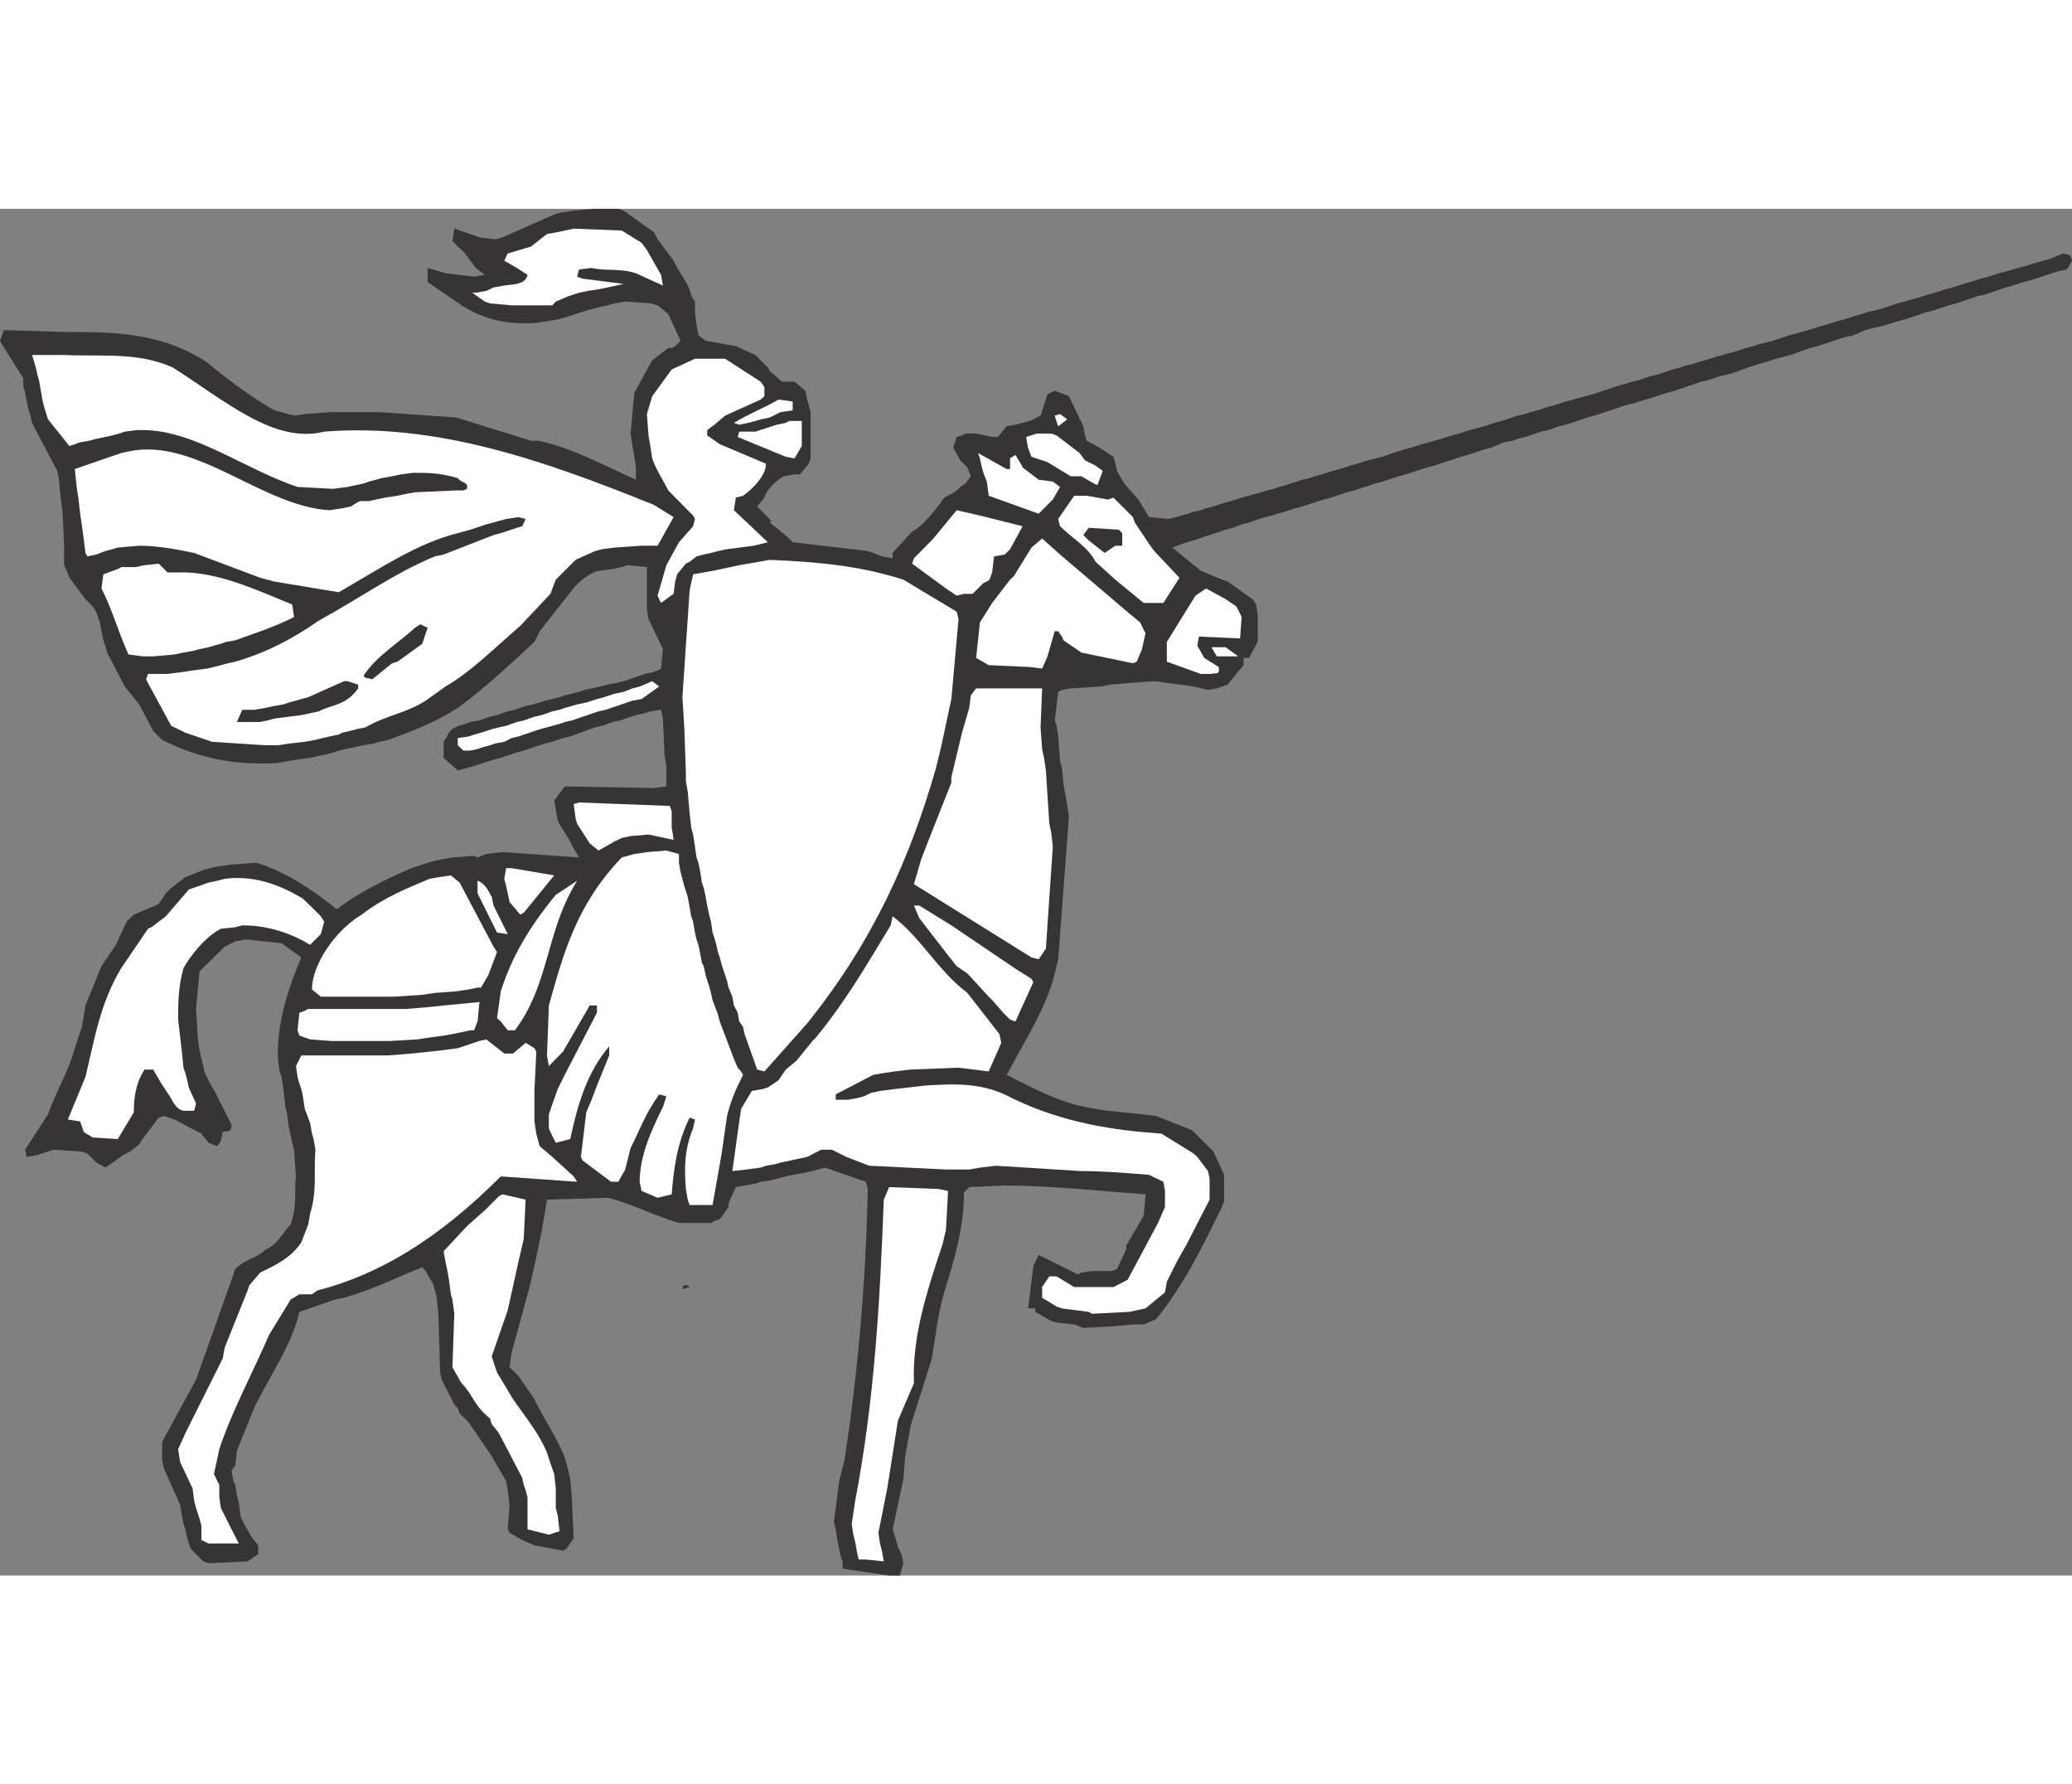
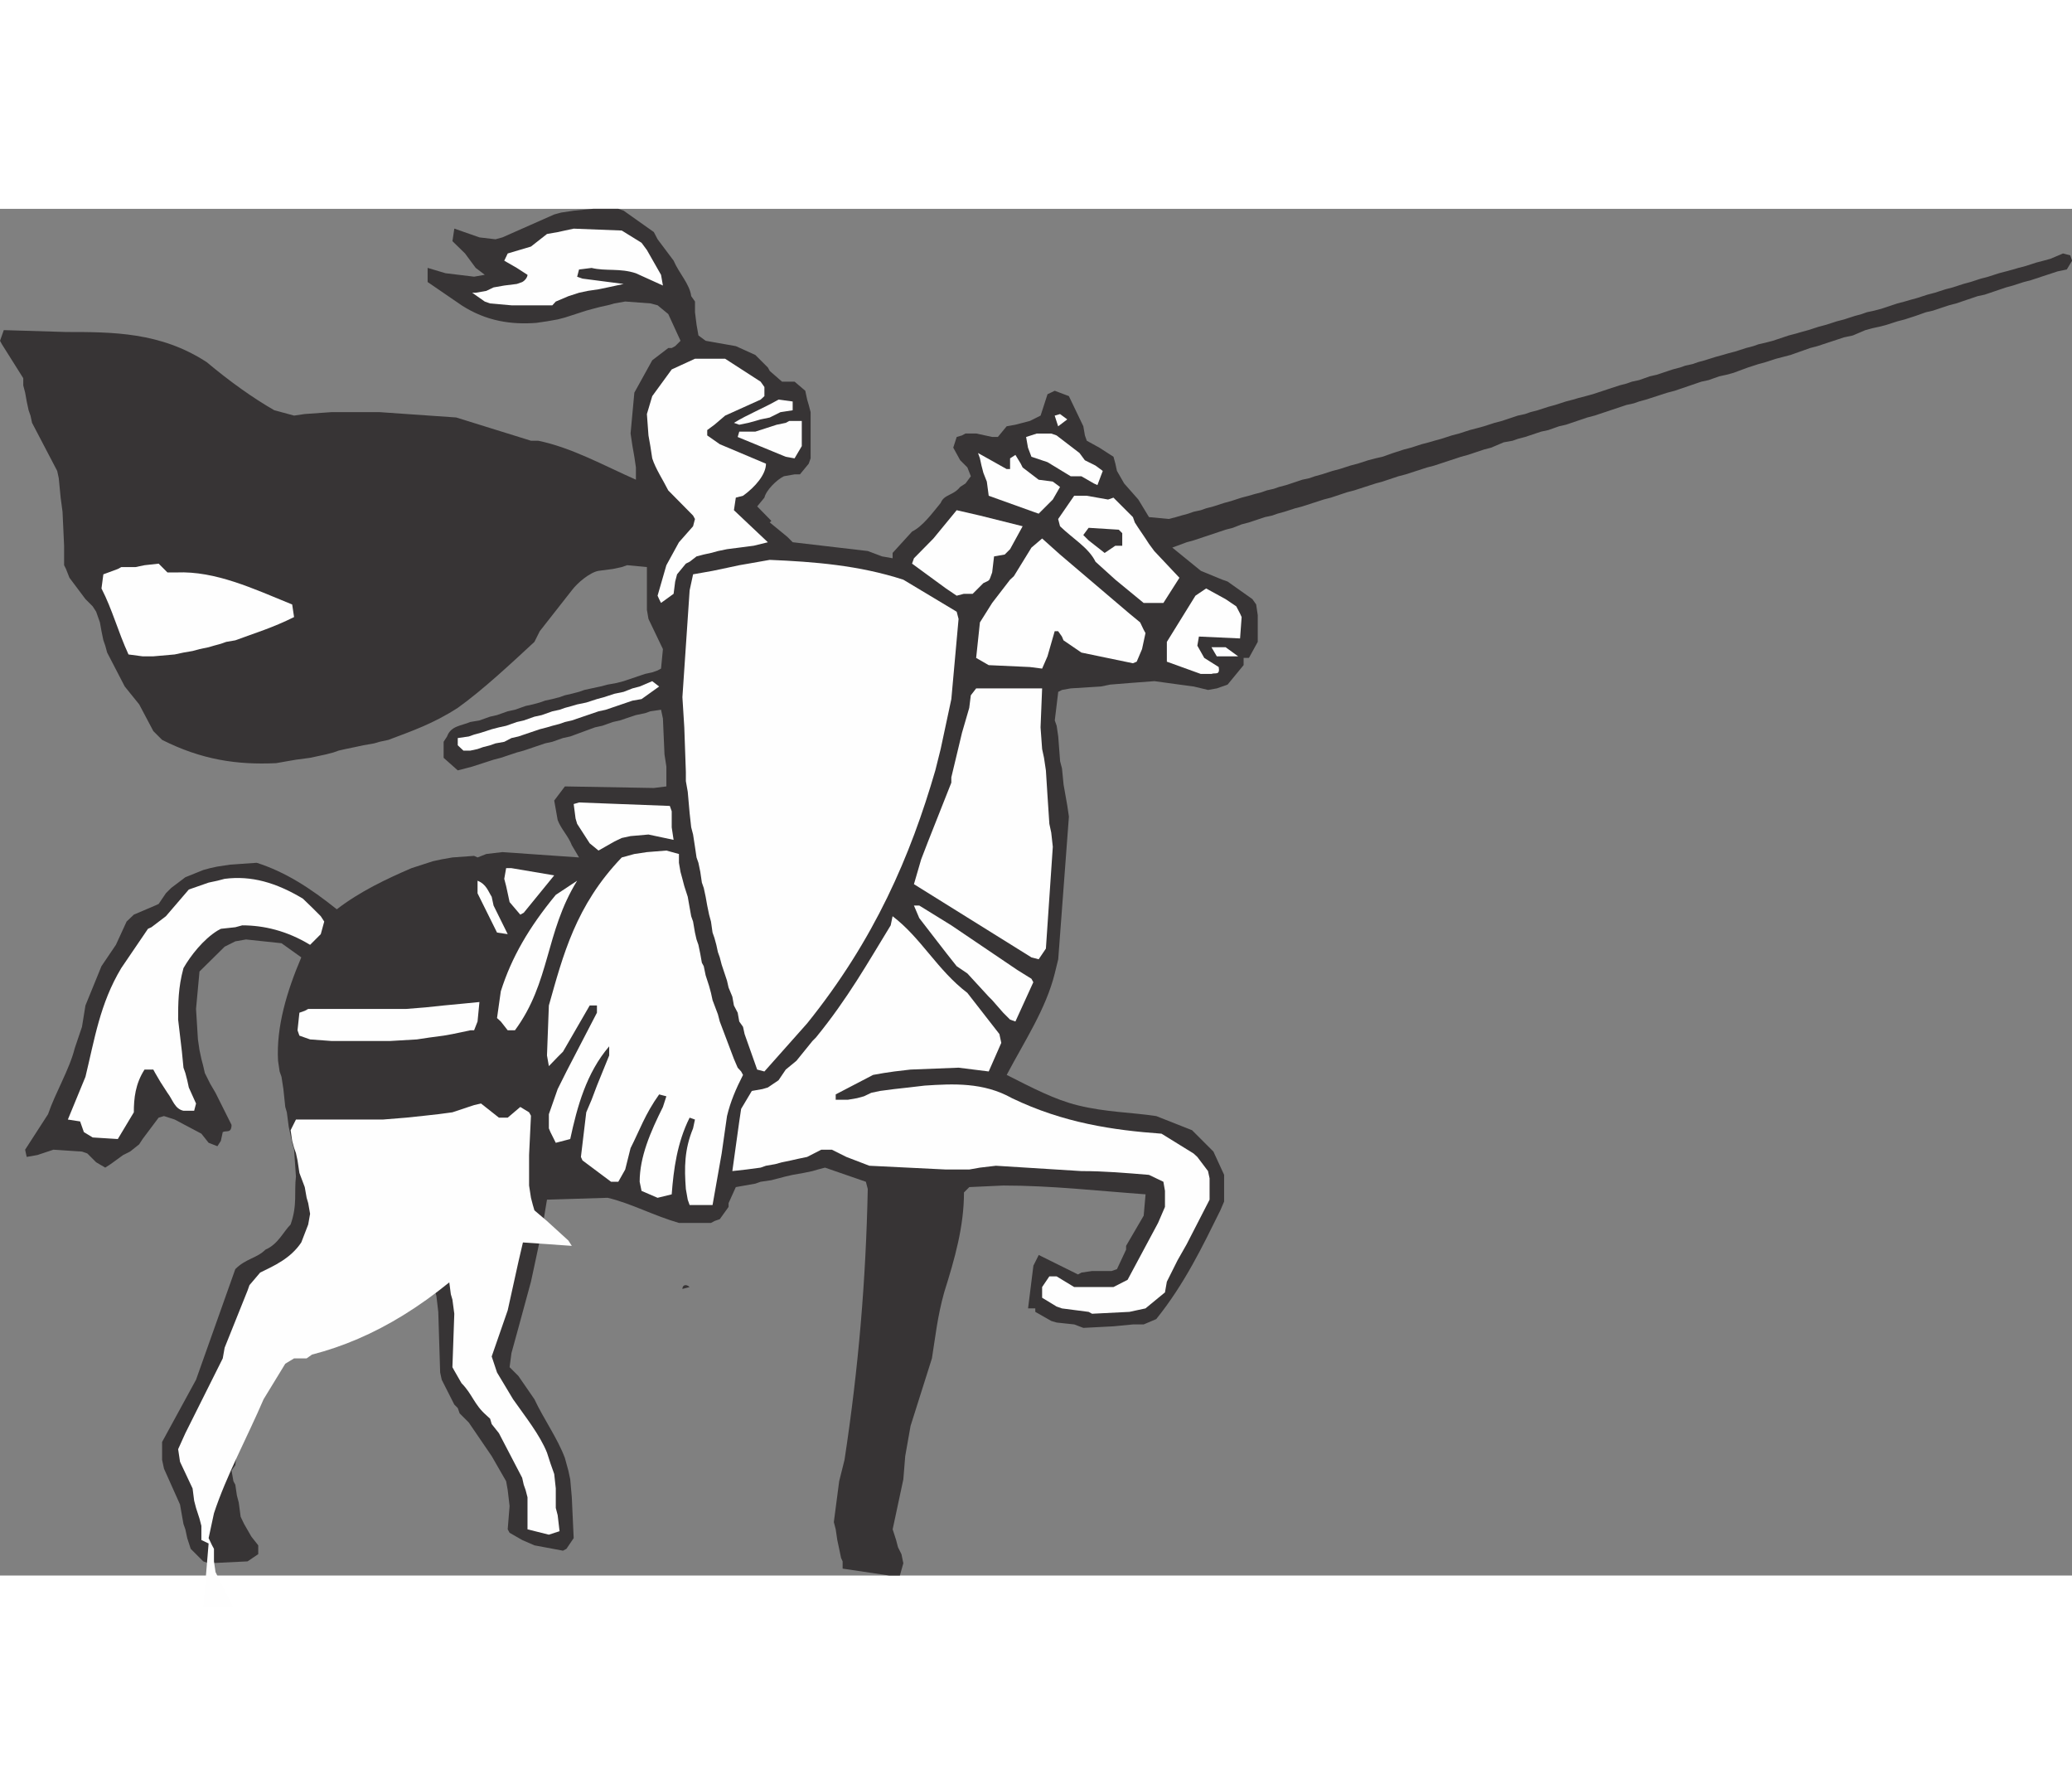
<svg xmlns="http://www.w3.org/2000/svg" xml:space="preserve" width="7.848in" height="6.757in" version="1.1" style="shape-rendering:geometricPrecision; text-rendering:geometricPrecision; image-rendering:optimizeQuality; fill-rule:evenodd; clip-rule:evenodd" viewBox="0 0 7847.73 5175.1">
  <rect x="0" y="0" width="7847.73" height="5175.1" fill="#808080" stroke="none" />
  <defs>
    <style type="text/css">
   
    .fil1 {fill:#FEFEFE}
    .fil0 {fill:#373435}
   
  </style>
  </defs>
  <g id="Layer_x0020__x0028_Black_x0020_and_x0020_White_x0029_">
    <g id="_2008385812960">
      <path class="fil0" d="M3367.57 5175.1l-176.12 -26.18 0 -27.37 -5.95 -13.09 -7.14 -34.51 -7.14 -33.32 -5.95 -40.46 -7.14 -27.37 20.23 -154.69 20.23 -80.92c53.55,-351.03 80.92,-681.84 88.06,-1025.74l-7.14 -27.37 -154.69 -53.55 -27.37 7.14 -20.23 5.95 -34.51 7.14 -40.46 7.14 -26.18 5.95 -27.37 7.14 -27.37 7.14 -40.46 5.95 -20.23 7.14 -40.46 7.14 -33.32 5.95 -27.37 60.69 0 14.28 -33.32 46.41 -20.23 7.14 -13.09 7.14 -121.38 0c-95.2,-27.37 -183.25,-74.97 -270.12,-95.2l-229.66 7.14 -20.23 121.37 -27.37 128.51 -13.09 60.69 -47.6 174.92 -26.18 95.2 -7.14 53.55 33.32 33.32 60.69 88.06c34.51,73.78 88.06,148.74 115.43,222.52l13.09 47.6 7.14 33.32 5.95 67.83 7.14 154.69 -27.37 40.46 -13.09 7.14 -108.29 -20.23 -46.41 -20.23 -47.6 -27.37 -7.14 -13.09 7.14 -88.06 -7.14 -60.69 -5.95 -33.32 -54.74 -95.2 -86.87 -127.33 -34.51 -34.51 -7.14 -20.23 -13.09 -13.09 -47.6 -94 -5.95 -27.37 -7.14 -229.66 -7.14 -60.69 -5.95 -20.23 -7.14 -26.18 -20.23 -34.51 -7.14 -13.09 -13.09 -14.28c-101.15,40.46 -195.15,88.06 -296.3,115.43l-34.51 7.14 -134.47 46.41c-27.37,121.37 -108.29,236.8 -168.98,358.18l-67.83 167.78 -5.95 54.74 -14.28 20.23 7.14 40.46 7.14 13.09 5.95 40.46 7.14 27.37 7.14 53.55 13.09 27.37 27.37 47.6 26.18 33.32 0 33.32 -40.46 27.37 -147.55 7.14 -20.23 -7.14 -47.6 -47.6 -13.09 -40.46 -7.14 -33.32 -7.14 -20.23 -5.95 -33.32 -7.14 -40.46 -60.69 -135.65 -7.14 -33.32 0 -67.83 128.51 -235.61 148.74 -418.86c40.46,-40.46 80.92,-40.46 114.24,-73.78 47.6,-20.23 67.83,-67.83 95.2,-95.2 26.18,-73.78 13.09,-121.37 20.23,-182.06l-7.14 -101.15 -7.14 -26.18 -5.95 -27.37 -7.14 -33.32 -7.14 -54.74 -5.95 -20.23 -7.14 -67.83 -7.14 -46.41 -7.14 -20.23 -5.95 -40.46c-7.14,-128.51 33.32,-262.98 88.05,-391.49l-74.97 -53.55 -134.46 -14.28 -40.46 7.14 -40.46 20.23 -95.2 94 -13.09 141.61 7.14 115.42 5.95 40.46 7.14 33.32 7.14 27.37 5.95 26.18 20.23 40.46 20.23 34.51 60.69 121.37c0,33.32 -20.23,20.23 -33.32,27.37l-7.14 33.32 -13.09 20.23 -33.32 -13.09 -27.37 -34.51 -101.15 -53.55 -40.46 -13.09 -20.23 5.95 -60.69 80.92 -13.09 20.23 -34.51 27.37 -26.18 13.09 -47.6 34.51 -20.23 13.09 -34.51 -20.23 -33.32 -33.32 -20.23 -7.14 -108.28 -7.14 -60.69 20.23 -40.46 7.14 -5.95 -27.37 86.86 -134.47c27.37,-80.91 80.92,-168.97 101.15,-249.89l27.37 -80.92 13.09 -80.92 60.69 -148.74 54.74 -80.92 40.46 -88.05 27.37 -26.18 80.92 -34.51 13.09 -5.95 27.37 -40.46 20.23 -20.23 53.55 -40.46 67.83 -27.37 26.18 -7.14 27.37 -5.95 47.6 -7.14 101.15 -7.14c108.29,34.51 202.29,95.2 303.44,176.11 88.06,-67.83 189.2,-115.42 283.21,-155.88l40.46 -13.09 40.46 -13.09 33.32 -7.14 40.46 -7.14 82.1 -5.95 13.09 5.95 33.32 -13.09 60.69 -7.14 290.35 20.23 -27.37 -46.41c-13.09,-34.51 -40.46,-60.69 -53.55,-95.2l-7.14 -40.46 -5.95 -33.32 40.46 -53.55 336.76 5.95 47.6 -5.95 0 -74.97 -7.14 -46.41 -5.95 -135.66 -7.14 -33.32 -40.46 5.95 -20.23 7.14 -34.51 7.14 -60.69 20.23 -26.18 5.95 -40.46 14.28 -27.37 5.95 -94.01 34.51 -27.37 5.95 -40.46 14.28 -27.37 5.95 -80.92 27.37 -26.18 7.14 -60.69 20.23 -27.37 7.14 -80.91 26.18 -27.37 7.14 -27.37 7.14 -53.55 -47.6 0 -60.69 13.09 -20.23c14.28,-40.46 54.74,-40.46 88.06,-54.74l34.51 -5.95 40.46 -14.28 26.18 -5.95 40.46 -14.28 27.37 -5.95 40.46 -14.28 27.37 -5.95 26.18 -7.14 20.23 -7.14 27.37 -5.95 27.37 -7.14 20.23 -7.14 26.18 -5.95 27.37 -7.14 20.23 -7.14 27.37 -5.95 33.32 -7.14 27.37 -7.14 33.32 -5.95 27.37 -7.14 80.92 -27.37 27.37 -5.95 20.23 -7.14 13.09 -7.14 7.14 -73.78 -54.74 -114.23 -5.95 -34.51 0 -161.83 -74.97 -7.14 -20.23 7.14 -33.32 7.14 -54.74 7.14c-33.32,5.95 -80.92,46.41 -101.15,73.78l-121.37 154.69 -20.23 40.46c-80.91,74.97 -195.15,182.06 -290.35,249.89 -94.01,60.69 -174.93,88.05 -262.98,121.37l-33.32 7.14 -20.23 5.95 -40.46 7.14 -33.32 7.14 -34.51 7.14 -26.18 5.95 -20.23 7.14 -27.37 7.14 -27.37 5.95 -33.32 7.14 -53.55 7.14 -34.51 5.95 -40.46 7.14c-148.74,7.14 -283.21,-13.09 -431.95,-88.06l-33.32 -33.32 -53.55 -101.15 -54.74 -67.83 -66.64 -128.51 -7.14 -26.18 -7.14 -20.23 -7.14 -34.51 -5.95 -33.32 -14.28 -40.46 -13.09 -20.23 -27.37 -27.37 -60.69 -80.92 -13.09 -33.32 -7.14 -14.28 0 -73.78 -5.95 -128.51 -7.14 -53.55 -7.14 -73.78 -5.95 -27.37 -95.2 -182.06 -5.95 -27.37 -7.14 -20.23 -7.14 -33.32 -5.95 -33.32 -7.14 -27.37 0 -27.37 -80.92 -128.51 -7.14 -13.09 14.28 -40.46 235.61 7.14c176.11,0 358.18,0 533.1,114.23 88.06,73.78 174.93,135.66 255.84,182.06l74.96 20.23 40.46 -5.95 101.15 -7.14 182.06 0 290.35 20.23 283.21 88.06 27.37 0c127.32,26.18 248.7,94 370.08,147.55l0 -46.41 -5.95 -40.46 -7.14 -40.46 -7.14 -47.6 14.28 -154.69 67.83 -122.56 60.69 -46.41 13.09 0 13.09 -7.14 20.23 -20.23 -46.41 -101.15 -40.46 -33.32 -27.37 -7.14 -95.2 -7.14 -40.46 7.14 -26.18 7.14 -27.37 5.95 -27.37 7.14 -26.18 7.14 -80.92 26.18 -27.37 7.14 -40.46 7.14 -40.46 5.95c-94,7.14 -189.2,-5.95 -283.21,-66.64l-128.51 -88.05 0 -53.55 67.83 20.23 108.29 13.09 40.46 -7.14 -34.51 -26.18 -40.46 -54.74 -47.6 -46.41 7.14 -47.6 95.2 33.32 60.69 7.14 26.18 -7.14 196.34 -86.86 26.18 -7.14 47.6 -7.14 73.78 -7.14 95.2 0 20.23 7.14 114.24 80.92 14.28 27.37 60.69 80.92c20.23,47.6 60.69,88.06 66.64,134.47l14.28 20.23 0 40.46 5.95 47.6 7.14 40.46 27.37 20.23 114.24 20.23 73.78 33.32 47.6 47.6 7.14 13.09 46.41 40.46 47.6 0 40.46 34.51 7.14 33.32 5.95 20.23 7.14 27.37 0 174.92 -7.14 20.23 -33.32 40.46 -20.23 0 -40.46 7.14c-27.37,13.09 -67.83,53.55 -73.78,80.91l-27.37 33.32 53.55 54.74 -5.95 5.95 66.64 54.74 20.23 20.23 284.4 33.32 53.55 20.23 40.46 7.14 0 -20.23 73.78 -80.92c40.46,-20.23 74.97,-67.83 108.29,-108.28 13.09,-33.32 47.6,-27.37 73.78,-60.69l20.23 -13.09 20.23 -27.37 -13.09 -33.32 -27.37 -27.37 -26.18 -47.6 13.09 -40.46 20.23 -5.95 13.09 -7.14 40.46 0 60.69 13.09 21.42 0 33.32 -40.46 33.32 -5.95 27.37 -7.14 27.37 -7.14 26.18 -13.09 14.28 -7.14 26.18 -80.91 27.37 -13.09 53.55 20.23 54.74 114.24 5.95 34.51 7.14 20.23 47.6 26.18 53.55 34.51 7.14 26.18 5.95 27.37 27.37 47.6 53.55 60.69 40.46 66.64 74.97 7.14 27.37 -7.14 20.23 -5.95 26.18 -7.14 20.23 -7.14 27.37 -5.95 20.23 -7.14 27.37 -7.14 40.46 -13.09 26.18 -7.14 40.46 -13.09 27.37 -7.14 20.23 -5.95 27.37 -7.14 20.23 -7.14 26.18 -5.95 20.23 -7.14 27.37 -7.14 60.69 -20.23 27.37 -5.95 20.23 -7.14 26.18 -7.14 40.46 -13.09 27.37 -7.14 40.46 -13.09 27.37 -7.14 40.46 -13.09 27.37 -7.14 26.18 -5.95 40.46 -14.28 40.46 -13.09 27.37 -7.14 40.46 -13.09 27.37 -7.14 20.23 -5.95 26.18 -7.14 40.46 -13.09 27.37 -7.14 40.46 -13.09 27.37 -7.14 26.18 -7.14 40.46 -13.09 27.37 -7.14 60.69 -20.23 27.37 -5.95 20.23 -7.14 27.37 -7.14 40.46 -13.09 26.18 -7.14 40.46 -13.09 27.37 -7.14 20.23 -5.95 27.37 -7.14 26.18 -7.14 101.15 -33.32 27.37 -7.14 20.23 -7.14 27.37 -5.95 40.46 -14.28 26.18 -5.95 60.69 -20.23 27.37 -7.14 20.23 -7.14 27.37 -5.95 20.23 -7.14 26.18 -7.14 41.65 -13.09 26.18 -7.14 20.23 -5.95 27.37 -7.14 40.46 -13.09 27.37 -7.14 20.23 -7.14 26.18 -5.95 27.37 -7.14 60.69 -20.23 27.37 -7.14 20.23 -5.95 26.18 -7.14 40.46 -13.09 27.37 -7.14 40.46 -13.09 27.37 -7.14 40.46 -13.09 26.18 -7.14 20.23 -7.14 27.37 -5.95 27.37 -7.14 60.69 -20.23 27.37 -7.14 20.23 -5.95 26.18 -7.14 40.46 -13.09 27.37 -7.14 40.46 -13.09 27.37 -7.14 40.46 -13.09 26.18 -7.14 40.46 -13.09 27.37 -7.14 40.46 -13.09 27.37 -7.14 26.18 -7.14 20.23 -5.95 27.37 -7.14 40.46 -13.09 27.37 -7.14 26.18 -7.14 47.6 -20.23 27.37 7.14 7.14 20.23 -20.23 33.32 -34.51 7.14 -101.15 33.32 -27.37 7.14 -40.46 13.09 -26.18 7.14 -80.92 27.37 -27.37 5.95 -80.92 27.37 -27.37 7.14 -60.69 20.23 -26.18 5.95 -40.46 14.28 -40.46 13.09 -27.37 7.14 -40.46 13.09 -27.37 7.14 -27.37 5.95 -26.18 7.14 -47.6 20.23 -33.32 7.14 -101.15 33.32 -27.37 7.14 -73.78 26.18 -27.37 7.14 -27.37 7.14 -40.46 13.09 -26.18 7.14 -40.46 13.09 -54.74 20.23 -26.18 7.14 -27.37 5.95 -40.46 14.28 -27.37 5.95 -101.15 34.51 -27.37 7.14 -80.92 26.18 -26.18 7.14 -20.23 7.14 -27.37 5.95 -121.37 40.46 -27.37 7.14 -80.92 27.37 -26.18 5.95 -40.46 14.28 -27.37 5.95 -60.69 20.23 -27.37 7.14 -20.23 7.14 -33.32 5.95 -47.6 20.23 -27.37 7.14 -60.69 20.23 -26.18 7.14 -101.15 33.32 -27.37 7.14 -80.92 26.18 -27.37 7.14 -60.69 20.23 -26.18 7.14 -80.92 26.18 -27.37 7.14 -60.69 20.23 -27.37 7.14 -80.92 26.18 -27.37 7.14 -40.46 13.09 -26.18 7.14 -20.23 7.14 -27.37 5.95 -60.69 20.23 -27.37 7.14 -33.32 13.09 -27.37 7.14 -121.38 40.46 -26.18 7.14 -54.74 20.23 108.29 88.06 80.92 33.32 20.23 7.14 94.01 66.64 14.28 20.23 5.95 40.46 0 101.15 -33.32 60.69 -20.23 0 0 27.37 -60.69 73.78 -40.46 14.28 -33.32 5.95 -54.74 -13.09 -53.55 -7.14 -95.2 -13.09 -94 7.14 -73.78 5.95 -34.51 7.14 -114.24 7.14 -33.32 5.95 -14.28 7.14 -13.09 108.29 7.14 20.23 5.95 40.46 7.14 94 7.14 27.37 5.95 60.69 7.14 40.46 7.14 40.46 5.95 40.46 -40.46 540.23 -13.09 53.55c-33.32,134.47 -114.23,255.84 -182.06,384.35 94.01,47.6 182.06,94.01 270.12,115.43 107.1,26.18 202.29,26.18 296.3,40.46l135.65 53.55 80.92 80.92 40.46 88.06 0 101.15 -14.28 33.32c-66.64,134.47 -134.46,277.26 -242.75,411.73l-47.6 20.23 -40.46 0 -73.78 7.14 -114.24 5.95 -34.51 -13.09 -66.64 -7.14 -20.23 -5.95 -60.69 -34.51 0 -13.09 -27.37 0 20.23 -161.83 20.23 -40.46 148.74 73.78 13.09 -7.14 40.46 -5.95 73.78 0 20.23 -7.14 34.51 -73.78 0 -14.28 66.64 -114.23 7.14 -80.92c-182.06,-13.09 -356.98,-33.32 -539.04,-33.32l-128.51 5.95 -20.23 20.23c0,128.51 -34.51,249.89 -74.97,378.4 -26.18,94.01 -33.32,168.98 -46.41,249.89l-80.92 255.84 -20.23 114.24 -7.14 88.05 -40.46 189.2 13.09 40.46 7.14 27.37 13.09 26.18 7.14 34.51 -13.09 46.41 -40.46 0z" />
-       <path class="fil1" d="M3279.51 5114.41l-27.37 0 -5.95 -26.18 -7.14 -40.46 -7.14 -27.37 -5.95 -40.46 5.95 -40.46 7.14 -47.6c73.78,-384.35 94,-761.57 108.28,-1139.97l20.23 -47.6 188.01 7.14 34.51 7.14 0 13.09 -7.14 134.47 -13.09 54.74c-60.69,182.06 -115.43,351.04 -108.29,525.96l-60.69 141.61 -40.46 257.03 -33.32 167.78 5.95 40.46 7.14 27.37 7.14 40.46 -67.83 -7.14z" />
-       <path class="fil1" d="M790.13 5053.72l-27.37 -13.09 0 -53.55 -7.14 -27.37 -13.09 -40.46 -7.14 -27.37 -5.95 -46.41 -47.6 -101.15 -7.14 -47.6 27.37 -60.69 141.61 -283.21 7.14 -40.46 86.86 -216.57 7.14 -20.23 40.46 -47.6c53.55,-26.18 115.42,-53.55 155.88,-114.23l26.18 -67.83 7.14 -40.46c27.37,-86.87 13.09,-161.83 20.23,-242.75l-7.14 -40.46 -5.95 -20.23 -7.14 -40.46 -20.23 -53.55 -7.14 -47.6 -5.95 -27.37 -7.14 -20.23 -7.14 -26.18 -5.95 -40.46 20.23 -40.46 33.32 0 296.3 0 88.05 -7.14 67.83 -7.14 53.55 -5.95 53.55 -7.14 82.1 -27.37 26.18 -5.95 67.83 53.55 33.32 0 47.6 -40.46 33.32 20.23 7.14 13.09 -7.14 148.74 0 60.69 0 54.74 7.14 46.41 7.14 27.37 5.95 20.23 47.6 40.46 80.92 73.78 13.09 20.23 -289.16 -20.23c-236.8,236.8 -459.32,371.27 -694.93,431.96l-20.23 14.28 -47.6 0 -33.32 20.23 -82.11 134.47c-60.69,141.61 -141.6,290.35 -188.01,431.96l-20.23 94 13.09 27.37 7.14 13.09 0 47.6 5.95 40.46 40.46 80.92 27.37 53.55 -33.32 0 -80.92 0z" />
+       <path class="fil1" d="M790.13 5053.72l-27.37 -13.09 0 -53.55 -7.14 -27.37 -13.09 -40.46 -7.14 -27.37 -5.95 -46.41 -47.6 -101.15 -7.14 -47.6 27.37 -60.69 141.61 -283.21 7.14 -40.46 86.86 -216.57 7.14 -20.23 40.46 -47.6c53.55,-26.18 115.42,-53.55 155.88,-114.23l26.18 -67.83 7.14 -40.46l-7.14 -40.46 -5.95 -20.23 -7.14 -40.46 -20.23 -53.55 -7.14 -47.6 -5.95 -27.37 -7.14 -20.23 -7.14 -26.18 -5.95 -40.46 20.23 -40.46 33.32 0 296.3 0 88.05 -7.14 67.83 -7.14 53.55 -5.95 53.55 -7.14 82.1 -27.37 26.18 -5.95 67.83 53.55 33.32 0 47.6 -40.46 33.32 20.23 7.14 13.09 -7.14 148.74 0 60.69 0 54.74 7.14 46.41 7.14 27.37 5.95 20.23 47.6 40.46 80.92 73.78 13.09 20.23 -289.16 -20.23c-236.8,236.8 -459.32,371.27 -694.93,431.96l-20.23 14.28 -47.6 0 -33.32 20.23 -82.11 134.47c-60.69,141.61 -141.6,290.35 -188.01,431.96l-20.23 94 13.09 27.37 7.14 13.09 0 47.6 5.95 40.46 40.46 80.92 27.37 53.55 -33.32 0 -80.92 0z" />
      <path class="fil1" d="M2078.84 5020.4l-80.92 -20.23 0 -121.37 -7.14 -27.37 -7.14 -20.23 -5.95 -26.18 -88.05 -168.97 -27.37 -34.51 -5.95 -20.23 -14.28 -13.09c-46.41,-40.46 -53.55,-80.92 -94.01,-121.38l-27.37 -47.6 -7.14 -13.09 7.14 -202.29 -7.14 -53.55 -5.95 -20.23 -7.14 -54.74 -7.14 -40.46 -5.95 -27.37 -7.14 -40.46 80.92 -86.87 14.28 -14.28 60.69 -53.55 13.09 -13.09 40.46 -40.46 13.09 -7.14 88.06 20.23 -7.14 148.74 -20.23 86.87 -40.46 183.25 -60.69 174.92 20.23 60.69 60.69 101.15c47.6,67.83 101.15,134.47 128.51,202.29l13.09 40.46 14.28 40.46 5.95 54.74 0 73.78 7.14 27.37 7.14 60.69 -40.46 13.09z" />
      <path class="fil1" d="M4123.18 4176.73l-101.15 -13.09 -20.23 -7.14 -54.74 -33.32 0 -40.46 27.37 -40.46 27.37 0 66.64 40.46 27.37 0 121.37 0 53.55 -27.37 115.42 -215.38 26.18 -60.69 0 -60.69 -5.95 -34.51 -54.74 -26.18c-86.87,-7.14 -167.78,-14.28 -255.84,-14.28l-323.67 -20.23 -60.69 7.14 -40.46 7.14 -88.06 0 -290.35 -14.28 -86.87 -33.32 -54.74 -27.37 -40.46 0 -53.55 27.37 -34.51 7.14 -26.18 5.95 -34.51 7.14 -26.18 7.14 -34.51 5.95 -20.23 7.14 -53.55 7.14 -53.55 5.95 26.18 -188.01 7.14 -47.6 40.46 -67.83 40.46 -7.14 20.23 -5.95 40.46 -27.37 27.37 -40.46 40.46 -33.32 60.69 -74.97 13.09 -13.09c121.38,-148.75 196.34,-283.21 283.21,-424.81l7.14 -34.51c108.29,82.11 168.98,203.48 283.21,290.35l121.38 155.88 7.14 33.32 -47.6 108.29 -114.24 -14.28 -182.06 7.14 -60.69 7.14 -40.46 5.95 -40.46 7.14 -141.61 73.78 0 20.23 46.41 0 34.51 -5.95 26.18 -7.14 27.37 -13.09 33.32 -7.14 54.74 -7.14 53.55 -5.95 60.69 -7.14c108.29,-7.14 222.52,-13.09 330.81,47.6 195.15,94 384.35,121.37 566.41,134.47l121.37 74.97 14.28 13.09 40.46 53.55 5.95 27.37 0 80.92 -86.87 168.97 -34.51 60.69 -40.46 80.92 -7.14 40.46 -73.78 60.69 -33.32 7.14 -27.37 5.95 -141.61 7.14 -13.09 -7.14z" />
      <path class="fil0" d="M2584.58 4089.86c0,-14.28 13.09,-20.23 27.37,-7.14l-27.37 7.14z" />
      <path class="fil1" d="M2625.03 3772.14l-13.09 0 -7.14 -20.23 -7.14 -40.46c-5.95,-80.92 -5.95,-148.75 27.37,-229.66l7.14 -33.32 -20.23 -7.14c-47.6,95.2 -60.69,196.34 -67.83,290.35l-53.55 13.09 -60.69 -26.18 -7.14 -34.51c0,-94.01 40.46,-188.01 88.06,-283.21l13.09 -40.46 -27.37 -7.14c-53.55,74.97 -73.78,135.66 -108.29,203.48l-20.23 80.92 -26.18 46.41 -27.37 0 -108.28 -80.92 -5.95 -13.09 20.23 -168.97 20.23 -47.6 20.23 -53.55 46.41 -114.24 0 -34.51c-86.87,101.15 -121.38,229.66 -147.56,351.04l-54.74 14.28 -20.23 -40.46 -5.95 -14.28 0 -53.55 33.32 -95.2 33.32 -66.64 115.42 -222.52 0 -27.37 -27.37 0 -101.15 174.93 -20.23 20.23 -33.32 34.51 -7.14 -40.46 7.14 -189.2c53.55,-189.2 101.15,-378.4 276.07,-560.46l47.6 -13.09 47.6 -7.14 73.78 -5.95 47.6 13.09 0 33.32 5.95 34.51 7.14 26.18 7.14 27.37 13.09 40.46 7.14 40.46 5.95 33.31 7.14 20.23 7.14 41.65 5.95 26.18 7.14 20.23 7.14 34.51 5.95 33.32 7.14 13.09 7.14 34.51 13.09 40.46 7.14 26.18 5.95 27.37 20.23 53.55 7.14 27.37 53.55 141.61 14.28 33.32 13.09 14.28 7.14 13.09c-27.37,53.55 -47.6,101.15 -60.69,155.88l-20.23 141.61 -34.51 195.15 -40.46 0 -33.32 0z" />
      <path class="fil1" d="M351.03 3516.31l-33.32 -20.23 -14.28 -40.46 -46.41 -7.14 66.64 -161.83c34.51,-141.61 54.74,-277.26 135.66,-411.72l101.15 -148.74 13.09 -5.95 54.74 -41.65 86.87 -101.14 74.97 -26.18 33.32 -7.14 27.37 -7.14c101.15,-13.09 195.15,14.28 296.3,74.97l34.51 33.32 33.32 33.31 13.09 20.23 -13.09 47.6 -40.46 40.46c-88.05,-53.55 -176.11,-73.78 -257.03,-73.78l-26.18 7.14 -54.74 5.95 -13.09 7.14c-53.55,33.32 -101.15,94.01 -128.51,141.61 -20.23,73.78 -20.23,134.47 -20.23,195.15l7.14 60.69 7.14 60.69 5.95 60.69 7.14 20.23 7.14 27.37 5.95 27.37 27.37 60.69 -7.14 27.37 -40.46 0c-33.32,-7.14 -40.46,-41.65 -60.69,-67.83l-26.18 -40.46 -20.23 -34.51 -7.14 -13.09 -33.32 0c-34.51,53.55 -40.46,108.29 -40.46,161.83l-60.69 101.15 -95.2 -5.95z" />
      <path class="fil1" d="M2867.78 3259.28l-47.6 -134.47 -5.95 -27.37 -14.28 -20.23 -5.95 -33.32 -14.28 -27.37 -5.95 -33.32 -14.28 -34.51 -5.95 -26.18 -20.23 -60.69 -7.14 -27.37 -7.14 -20.23 -5.95 -27.37 -7.14 -26.18 -7.14 -20.23 -5.95 -41.65 -7.14 -26.18 -7.14 -34.51 -5.95 -33.32 -7.14 -33.32 -7.14 -20.23 -5.95 -40.46 -7.14 -34.51 -7.14 -20.23 -5.95 -40.46 -7.14 -46.41 -7.14 -27.37 -5.95 -53.55 -7.14 -80.92 -7.14 -40.46 0 -34.51 -5.95 -168.97 -7.14 -114.24 27.37 -404.58 13.09 -60.69 40.46 -7.14 33.32 -5.95 34.51 -7.14 33.32 -7.14 33.32 -7.14 34.51 -5.95 40.46 -7.14 40.46 -7.14c167.78,7.14 336.76,20.23 505.73,74.97l202.29 121.38 7.14 27.37 -27.37 303.44 -40.46 189.2 -20.23 80.92c-94.01,323.67 -229.66,640.19 -485.5,957.91l-161.83 182.06 -27.37 -7.14z" />
      <polygon class="fil1" points="1255.4,3150.99 1174.48,3145.04 1134.02,3130.76 1126.88,3110.53 1134.02,3043.89 1154.25,3036.76 1167.34,3029.61 1538.61,3029.61 1612.38,3023.66 1680.21,3016.52 1755.18,3009.39 1815.86,3003.44 1808.73,3077.21 1795.64,3110.53 1781.36,3110.53 1748.04,3117.67 1713.53,3124.81 1680.21,3130.76 1626.66,3137.9 1579.07,3145.04 1477.92,3150.99 " />
      <path class="fil1" d="M1922.96 3110.53l-26.18 -33.32 -14.28 -13.09 14.28 -101.15c40.46,-128.51 107.1,-242.75 208.24,-365.31l80.92 -53.55c-121.37,196.34 -101.15,384.35 -235.61,566.41l-27.37 0z" />
      <path class="fil1" d="M3825.7 3070.07l-26.18 -26.18 -41.65 -47.6 -13.09 -13.09 -80.92 -88.06 -40.46 -27.37c-53.55,-66.64 -94.01,-121.37 -141.61,-182.06l-20.23 -47.59 20.23 0 121.38 74.96 249.89 168.97 53.55 33.32 7.14 13.09 -67.83 148.74 -20.23 -7.14z" />
-       <path class="fil1" d="M1262.54 2983.21l-47.6 0 -33.32 -27.37c0,-94.01 86.87,-222.52 188.01,-283.2 88.05,-67.83 176.11,-101.15 257.03,-135.66l33.32 -5.95 47.6 -7.14 33.32 27.37 128.51 242.75 13.09 20.23 -33.32 88.06 -27.37 46.41 -13.09 0 -33.32 7.14 -47.6 7.14 -80.92 5.95 -47.6 7.14 -108.29 7.14 -147.55 0 -80.92 0z" />
      <polygon class="fil1" points="3906.61,2834.46 3461.57,2557.21 3488.94,2463.2 3515.12,2395.37 3603.18,2172.85 3603.18,2152.62 3630.54,2038.39 3643.63,1983.65 3671,1889.64 3676.95,1842.05 3697.18,1815.87 3744.78,1815.87 3947.07,1815.87 3941.12,1963.42 3947.07,2045.53 3954.21,2078.84 3961.35,2126.45 3967.3,2220.45 3974.44,2328.74 3981.58,2362.06 3987.53,2415.6 3961.35,2801.15 3933.98,2841.6 " />
      <path class="fil1" d="M1882.5 2740.46l-73.78 -148.74 0 -47.6c33.32,13.09 40.46,40.46 53.55,60.69l7.14 33.32 53.55 108.28 -40.46 -5.95z" />
      <polygon class="fil1" points="1970.56,2672.63 1930.1,2625.03 1922.96,2591.72 1917.01,2564.35 1909.87,2536.98 1917.01,2496.52 1937.24,2496.52 2099.08,2523.89 1983.65,2665.49 " />
      <polygon class="fil1" points="2266.86,2429.88 2233.54,2402.51 2185.94,2328.74 2179.99,2308.51 2172.85,2253.77 2193.08,2247.82 2536.98,2260.91 2544.12,2281.14 2544.12,2341.82 2551.26,2389.42 2456.06,2369.19 2388.23,2375.14 2354.92,2382.28 2327.55,2395.37 " />
      <polygon class="fil1" points="1755.18,2051.48 1733.76,2031.25 1733.76,2003.88 1775.41,1997.93 1795.64,1990.79 1821.81,1983.65 1862.27,1970.56 1889.64,1963.42 1917.01,1957.47 1957.47,1943.19 1983.65,1937.24 2024.11,1922.96 2051.48,1917.01 2091.94,1902.73 2119.3,1896.78 2139.53,1889.64 2165.71,1882.5 2185.94,1876.55 2220.45,1869.42 2260.91,1856.32 2287.09,1849.18 2327.55,1836.1 2362.05,1828.96 2395.37,1815.87 2422.74,1808.73 2470.34,1788.5 2496.52,1808.73 2429.88,1856.32 2395.37,1862.27 2294.23,1896.78 2266.86,1902.73 2165.71,1937.24 2139.53,1943.19 2119.3,1950.33 2091.94,1957.47 2071.71,1963.42 2044.34,1970.56 1963.42,1997.93 1937.24,2003.88 1909.87,2018.16 1876.55,2024.11 1856.32,2031.25 1828.96,2038.39 1808.73,2045.53 1781.36,2051.48 " />
-       <path class="fil1" d="M1005.51 2031.25l-202.29 -13.09 -101.15 -34.51 -53.55 -26.18 -80.91 -148.74 -7.14 -13.09 -7.14 -14.28 7.14 -20.23 73.78 0 47.6 -5.95 47.6 -7.14 53.55 -7.14 27.37 -5.95 26.18 -7.14 27.37 -7.14 27.37 -5.95c94.01,-27.37 182.06,-67.83 276.07,-128.51l40.46 -27.37c148.74,-80.92 290.35,-182.06 439.09,-242.75l33.32 -7.14 189.2 -73.78 27.37 -7.14 60.69 -20.23 20.23 -5.95 13.09 -27.37 -27.37 -7.14 -46.41 7.14 -27.37 7.14 -20.23 5.95 -27.37 7.14 -60.69 20.23 -26.18 7.14 -21.42 5.95 -26.18 7.14c-141.61,40.46 -283.21,135.66 -424.81,216.57l-243.94 -40.46 -53.55 -14.28 -249.89 -94.01c-66.64,-14.28 -141.6,-27.37 -208.24,-27.37l-80.92 7.14 -20.23 5.95 -27.37 7.14 -34.51 13.09 -33.32 7.14 -7.14 -13.09 -5.95 -47.6 -7.14 -53.55 -7.14 -47.6 -5.95 -53.55 -7.14 -47.6 -7.14 -67.83 176.11 -60.69 27.37 -5.95c255.84,-54.74 505.73,208.24 761.57,222.52l47.6 -7.14 33.32 -7.14 20.23 -13.09 14.28 -7.14 33.32 0 27.37 -5.95 33.32 -7.14 47.6 -7.14 26.18 -5.95 40.46 -7.14 155.88 -7.14 27.37 0 13.09 -5.95c7.14,-27.37 -20.23,-20.23 -34.51,-40.46 -66.64,-20.23 -114.24,-20.23 -167.78,-20.23l-47.6 5.95 -33.32 7.14 -40.46 7.14 -20.23 5.95 -27.37 7.14 -20.23 7.14 -27.37 5.95 -33.32 7.14 -53.55 7.14 -135.66 -7.14c-202.29,-67.83 -391.49,-215.38 -586.65,-215.38l-20.23 0 -47.6 5.95 -20.23 7.14 -26.18 7.14 -27.37 5.95 -34.51 7.14 -26.18 7.14 -34.51 5.95 -40.46 14.28 -80.92 -101.15 -13.09 -40.46 -7.14 -27.37 -5.95 -33.32 -7.14 -41.65 -7.14 -26.18 -5.95 -27.37 -14.28 -47.6 121.37 0c135.66,7.14 277.26,-13.09 411.72,47.6 202.29,128.51 384.36,290.35 573.56,242.75 424.81,-33.32 830.59,108.29 1248.26,277.26l74.97 46.41 -60.69 108.28 -60.69 0 -102.34 7.14 -46.41 5.95 -27.37 7.14 -73.78 33.32 -74.97 74.97 -20.23 53.55 -114.24 121.38c-94,80.92 -189.2,176.11 -283.21,229.66l-74.97 53.55c-73.78,47.6 -147.55,54.74 -228.47,101.15l-34.51 7.14 -26.18 7.14 -27.37 5.95 -13.09 7.14 -34.51 7.14 -26.18 5.95 -27.37 7.14 -40.46 7.14 -53.55 5.95 -47.6 7.14 -47.6 0z" />
      <path class="fil0" d="M911.5 1943.19l-14.28 0 20.23 -46.41 47.6 0 40.46 -7.14 33.32 -7.14 34.51 -5.95 20.23 -7.14 27.37 -7.14 20.23 -5.95 26.18 -7.14 135.65 -60.69 13.09 0 40.46 13.09 0 14.28c-47.6,66.64 -101.15,60.69 -148.74,86.86l-33.32 7.14 -33.32 7.14 -47.6 5.95 -54.74 7.14 -26.18 7.14 -27.37 5.95 -73.78 0z" />
      <path class="fil0" d="M1383.91 1775.41l-7.14 -7.14c47.6,-73.78 128.51,-121.37 195.15,-182.06l20.23 -13.09 27.37 13.09 -20.23 60.69 -94.01 67.83 -20.23 5.95 -74.97 60.69 -26.18 -5.95z" />
      <path class="fil1" d="M4547.99 1761.13l-128.51 -46.41 0 -20.23 0 -54.74 108.29 -174.92 40.46 -27.37 73.78 40.46 40.46 27.37 14.28 27.37 5.95 13.09 -5.95 80.92 -155.88 -7.14 -5.95 34.51 26.18 46.41 54.74 34.51c5.95,33.32 -14.28,20.23 -27.37,26.18l-40.46 0z" />
      <polygon class="fil1" points="3900.66,1734.95 3744.78,1727.81 3697.18,1700.44 3711.46,1565.98 3757.87,1492.2 3825.7,1404.14 3839.97,1391.05 3906.61,1282.77 3947.07,1248.26 4014.9,1308.95 4277.88,1532.66 4318.33,1565.98 4331.42,1593.34 4338.56,1606.44 4325.47,1667.12 4305.24,1714.72 4290.96,1720.67 4095.81,1680.21 4027.98,1633.81 4022.03,1619.52 4007.75,1599.3 3994.67,1599.3 3967.3,1694.49 3947.07,1740.9 " />
      <path class="fil1" d="M540.24 1694.49l-53.55 -7.14c-40.46,-88.06 -60.69,-168.98 -102.34,-249.89l7.14 -53.55 54.74 -20.23 13.09 -7.14 53.55 0 34.51 -7.14 53.55 -5.95 33.32 33.32 34.51 0c147.55,-5.95 289.16,60.69 437.9,121.37l7.14 47.6c-80.91,40.46 -148.74,60.69 -222.52,88.06l-34.51 5.95 -20.23 7.14 -26.18 7.14 -20.23 5.95 -34.51 7.14 -26.18 7.14 -34.51 5.95 -33.32 7.14 -80.92 7.14 -40.46 0z" />
      <polygon class="fil1" points="4608.68,1694.49 4588.45,1659.98 4642,1659.98 4689.6,1694.49 4676.51,1694.49 " />
      <path class="fil1" d="M2503.66 1492.2l-7.14 -14.28 -5.95 -13.09 33.32 -115.42 47.6 -86.87 53.55 -60.69 7.14 -27.37 -7.14 -13.09 -94 -95.2c-20.23,-40.46 -47.6,-80.92 -60.69,-121.38l-7.14 -46.41 -7.14 -40.46 -5.95 -80.91 20.23 -67.83 73.78 -101.15 88.06 -40.46 114.24 0 134.47 86.86 14.28 20.23 0 34.51 -14.28 13.09 -134.47 60.69 -40.46 34.51 -27.37 20.23 0 20.23 47.6 33.32 174.93 73.78c0,40.46 -40.46,88.06 -86.87,121.38l-27.37 7.14 -7.14 47.6 128.51 121.37 -53.55 13.09 -54.74 7.14 -46.41 5.95 -34.51 7.14 -26.18 7.14 -27.37 5.95 -27.37 7.14 -26.18 20.23 -14.28 7.14 -33.32 40.46 -7.14 27.37 -5.95 46.41 -47.6 34.51z" />
      <path class="fil1" d="M4331.42 1492.2l-107.1 -88.06 -74.97 -67.83c-26.18,-53.55 -86.87,-88.05 -134.47,-134.47l-7.14 -27.37 60.69 -88.05 47.6 0 40.46 7.14 40.46 7.14 20.23 -7.14 73.78 73.78 7.14 20.23 13.09 20.23 27.37 40.46 13.09 20.23 20.23 27.37 95.2 101.15 -60.69 95.2 -14.28 0 -60.69 0z" />
      <path class="fil1" d="M3623.4 1464.83l-40.46 -27.37 -128.51 -94 7.14 -20.23 73.78 -74.97 88.06 -107.1 88.05 20.23 161.83 40.46 -47.6 86.87 -20.23 20.23 -40.46 7.14 -7.14 60.69c-13.09,34.51 -5.95,27.37 -33.32,40.46l-40.46 40.46 -33.32 0 -27.37 7.14z" />
      <polygon class="fil0" points="4183.87,1303 4123.18,1255.4 4102.95,1235.17 4123.18,1207.8 4237.42,1214.94 4250.51,1228.03 4250.51,1275.63 4224.33,1275.63 " />
      <polygon class="fil1" points="3913.75,1147.11 3744.78,1086.43 3737.64,1032.88 3724.55,999.56 3717.41,972.19 3711.46,944.82 3704.32,924.59 3812.6,985.28 3825.7,985.28 3825.7,944.82 3845.92,931.73 3866.15,965.05 3873.29,979.33 3933.98,1025.74 3987.53,1032.88 4014.9,1053.11 3987.53,1100.7 3933.98,1154.25 " />
      <polygon class="fil1" points="4143.41,1040.02 4095.81,1012.65 4055.35,1012.65 3967.3,959.1 3906.61,938.87 3893.52,904.36 3886.38,863.9 3926.84,850.82 3981.58,850.82 4001.8,857.95 4088.67,924.59 4108.9,951.96 4149.36,972.19 4176.73,992.42 4156.5,1045.97 " />
      <polygon class="fil1" points="2976.07,938.87 2794.01,863.9 2799.96,843.67 2860.64,843.67 2941.56,817.5 2976.07,810.36 2989.16,803.22 3036.76,803.22 3036.76,823.45 3036.76,898.41 3009.39,944.82 " />
      <polygon class="fil1" points="4007.75,823.45 3994.67,782.99 4014.9,777.04 4042.26,797.27 " />
      <path class="fil1" d="M2779.73 810.36c54.74,-33.32 108.29,-53.55 168.98,-88.05l53.55 7.14 0 33.32 -46.41 7.14 -40.46 20.23 -34.51 7.14 -20.23 5.95 -26.18 7.14 -34.51 7.14 -20.23 -7.14z" />
      <path class="fil1" d="M1937.24 365.31l-80.92 -7.14 -20.23 -7.14 -47.6 -33.32 13.09 0 40.46 -7.14 27.37 -13.09 40.46 -7.14 47.6 -5.95 20.23 -7.14c13.09,-7.14 20.23,-20.23 20.23,-27.37l-40.46 -26.18 -47.6 -27.37 13.09 -27.37 88.06 -26.18 60.69 -47.6 40.46 -7.14 27.37 -5.95 33.32 -7.14 182.06 7.14 74.97 46.41 20.23 27.37 53.55 94 7.14 40.46 -102.34 -46.41c-60.69,-20.23 -114.24,-7.14 -167.78,-20.23l-47.6 5.95 -7.14 27.37 20.23 7.14 155.88 20.23 -60.69 13.09 -34.51 7.14 -40.46 5.95 -33.32 7.14 -40.46 13.09 -47.6 20.23 -13.09 14.28 -40.46 0 -114.23 0z" />
    </g>
  </g>
</svg>